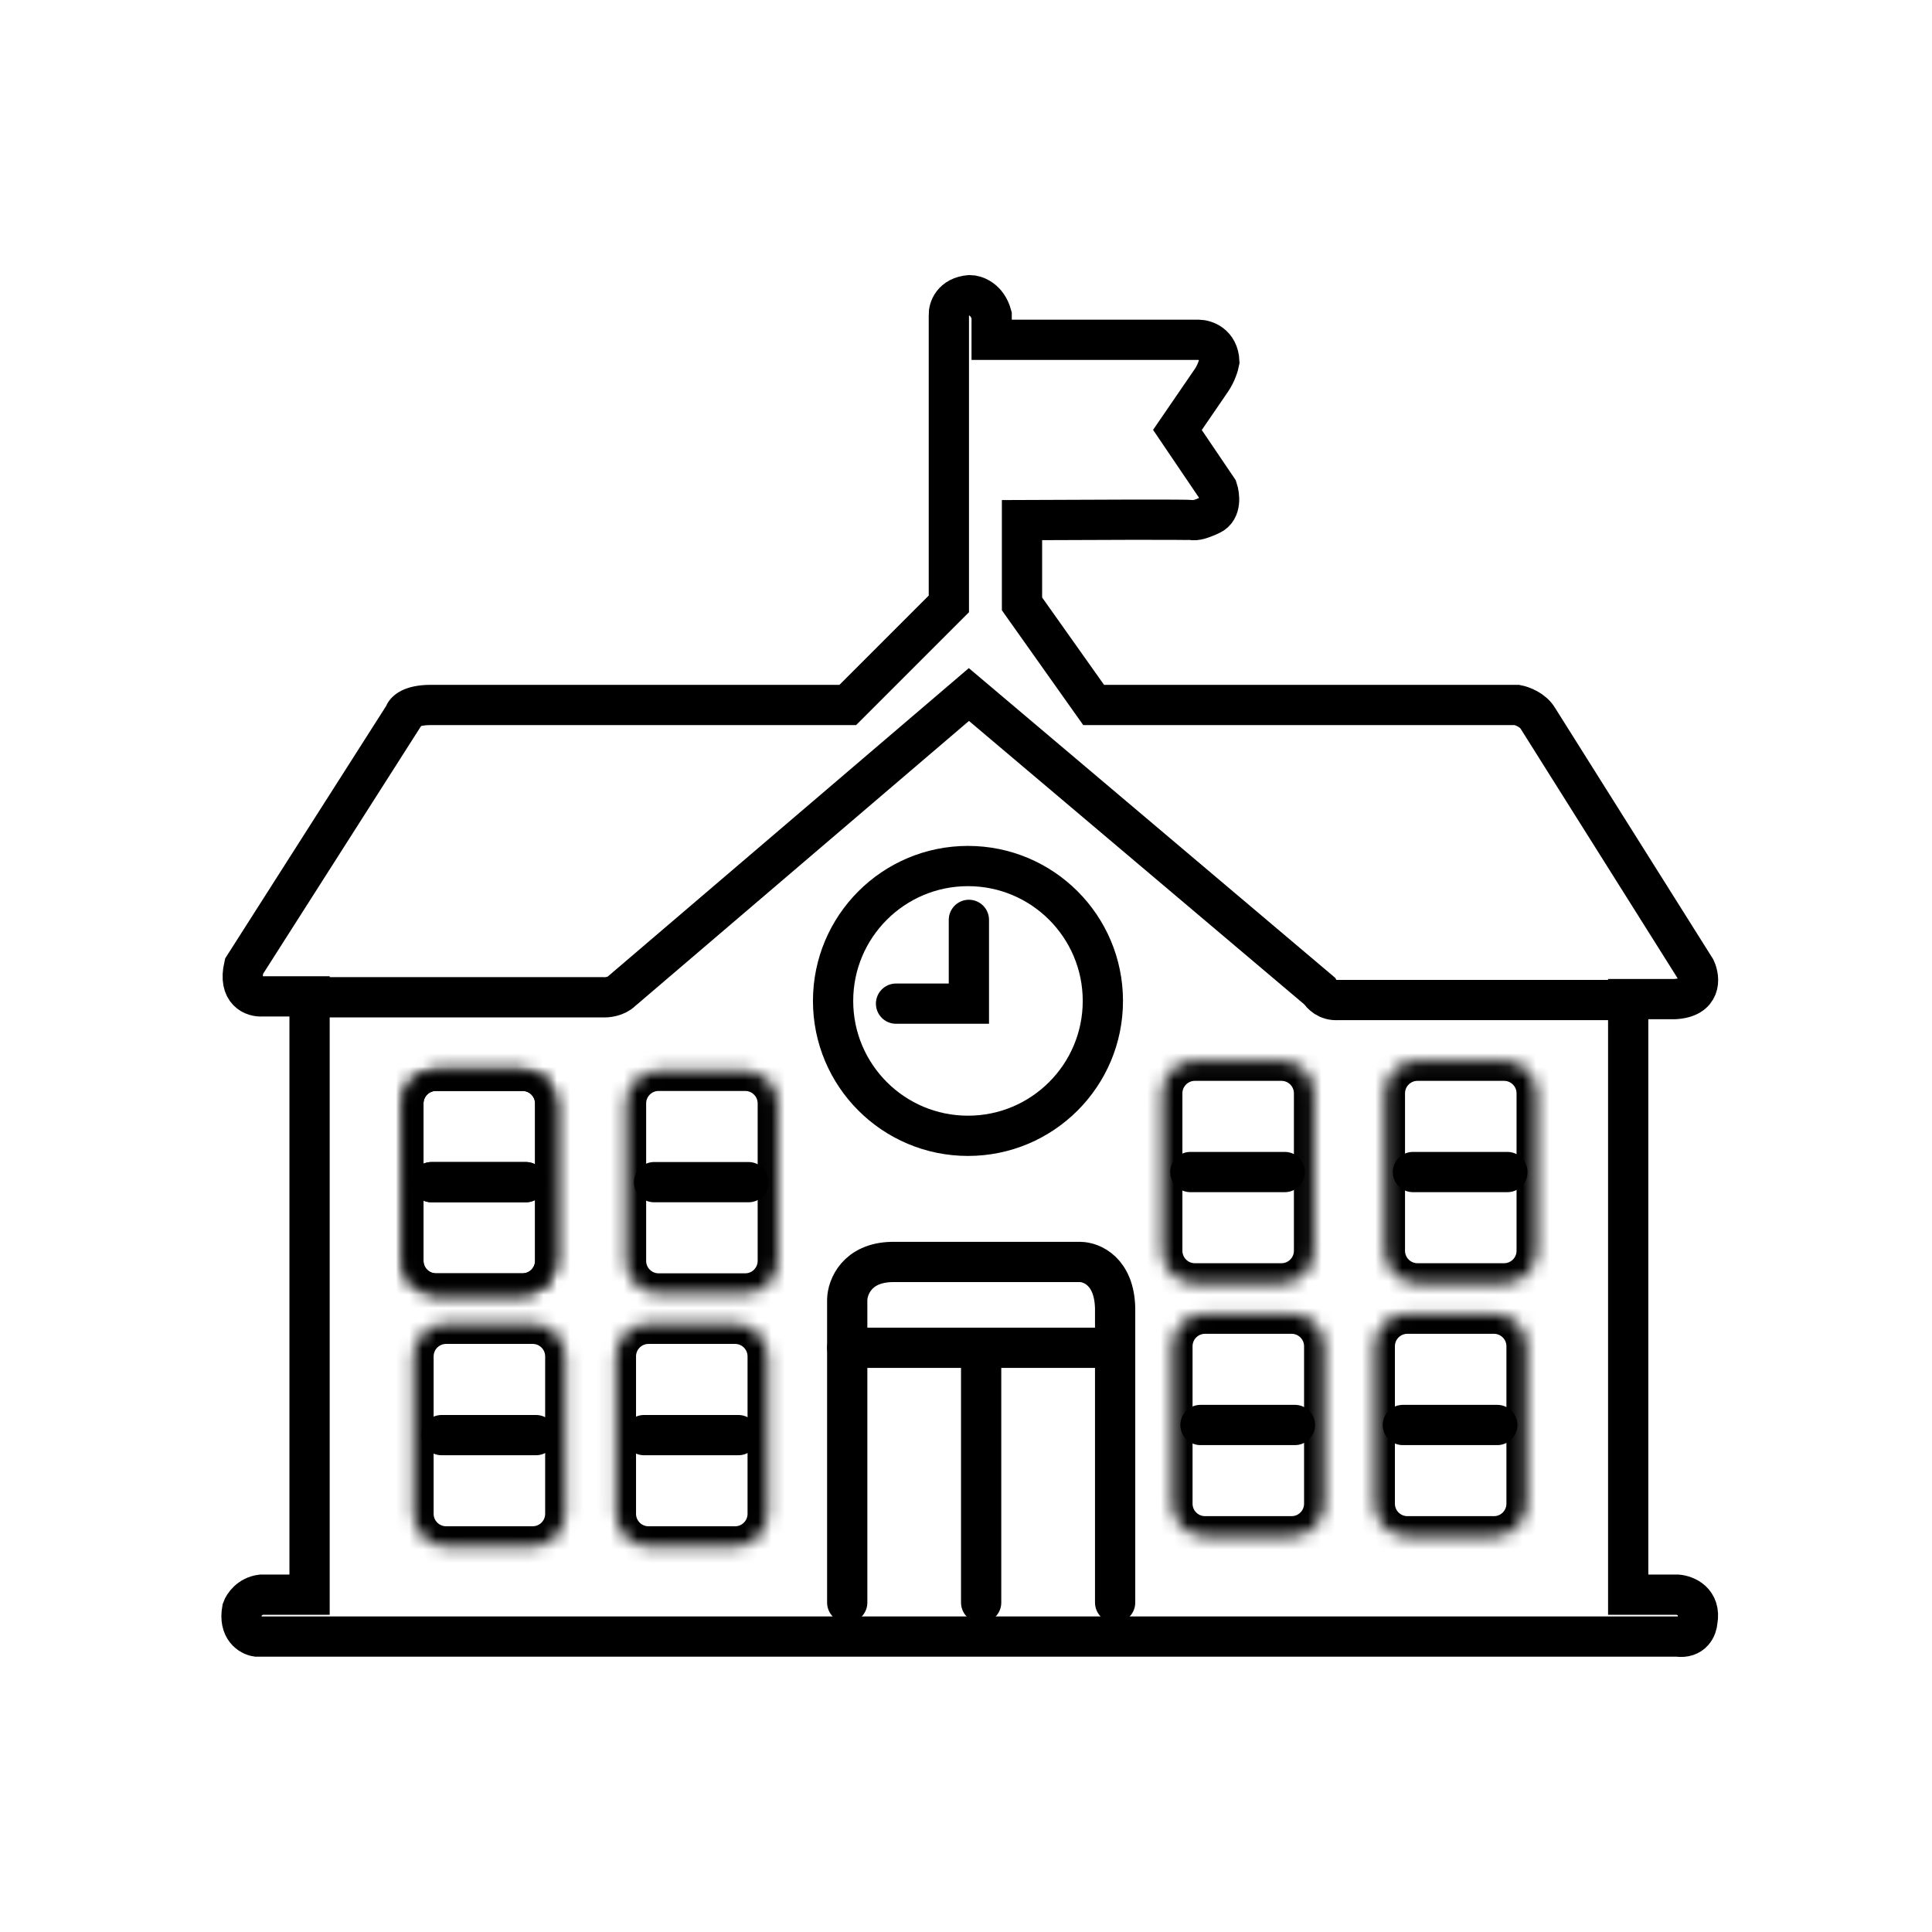
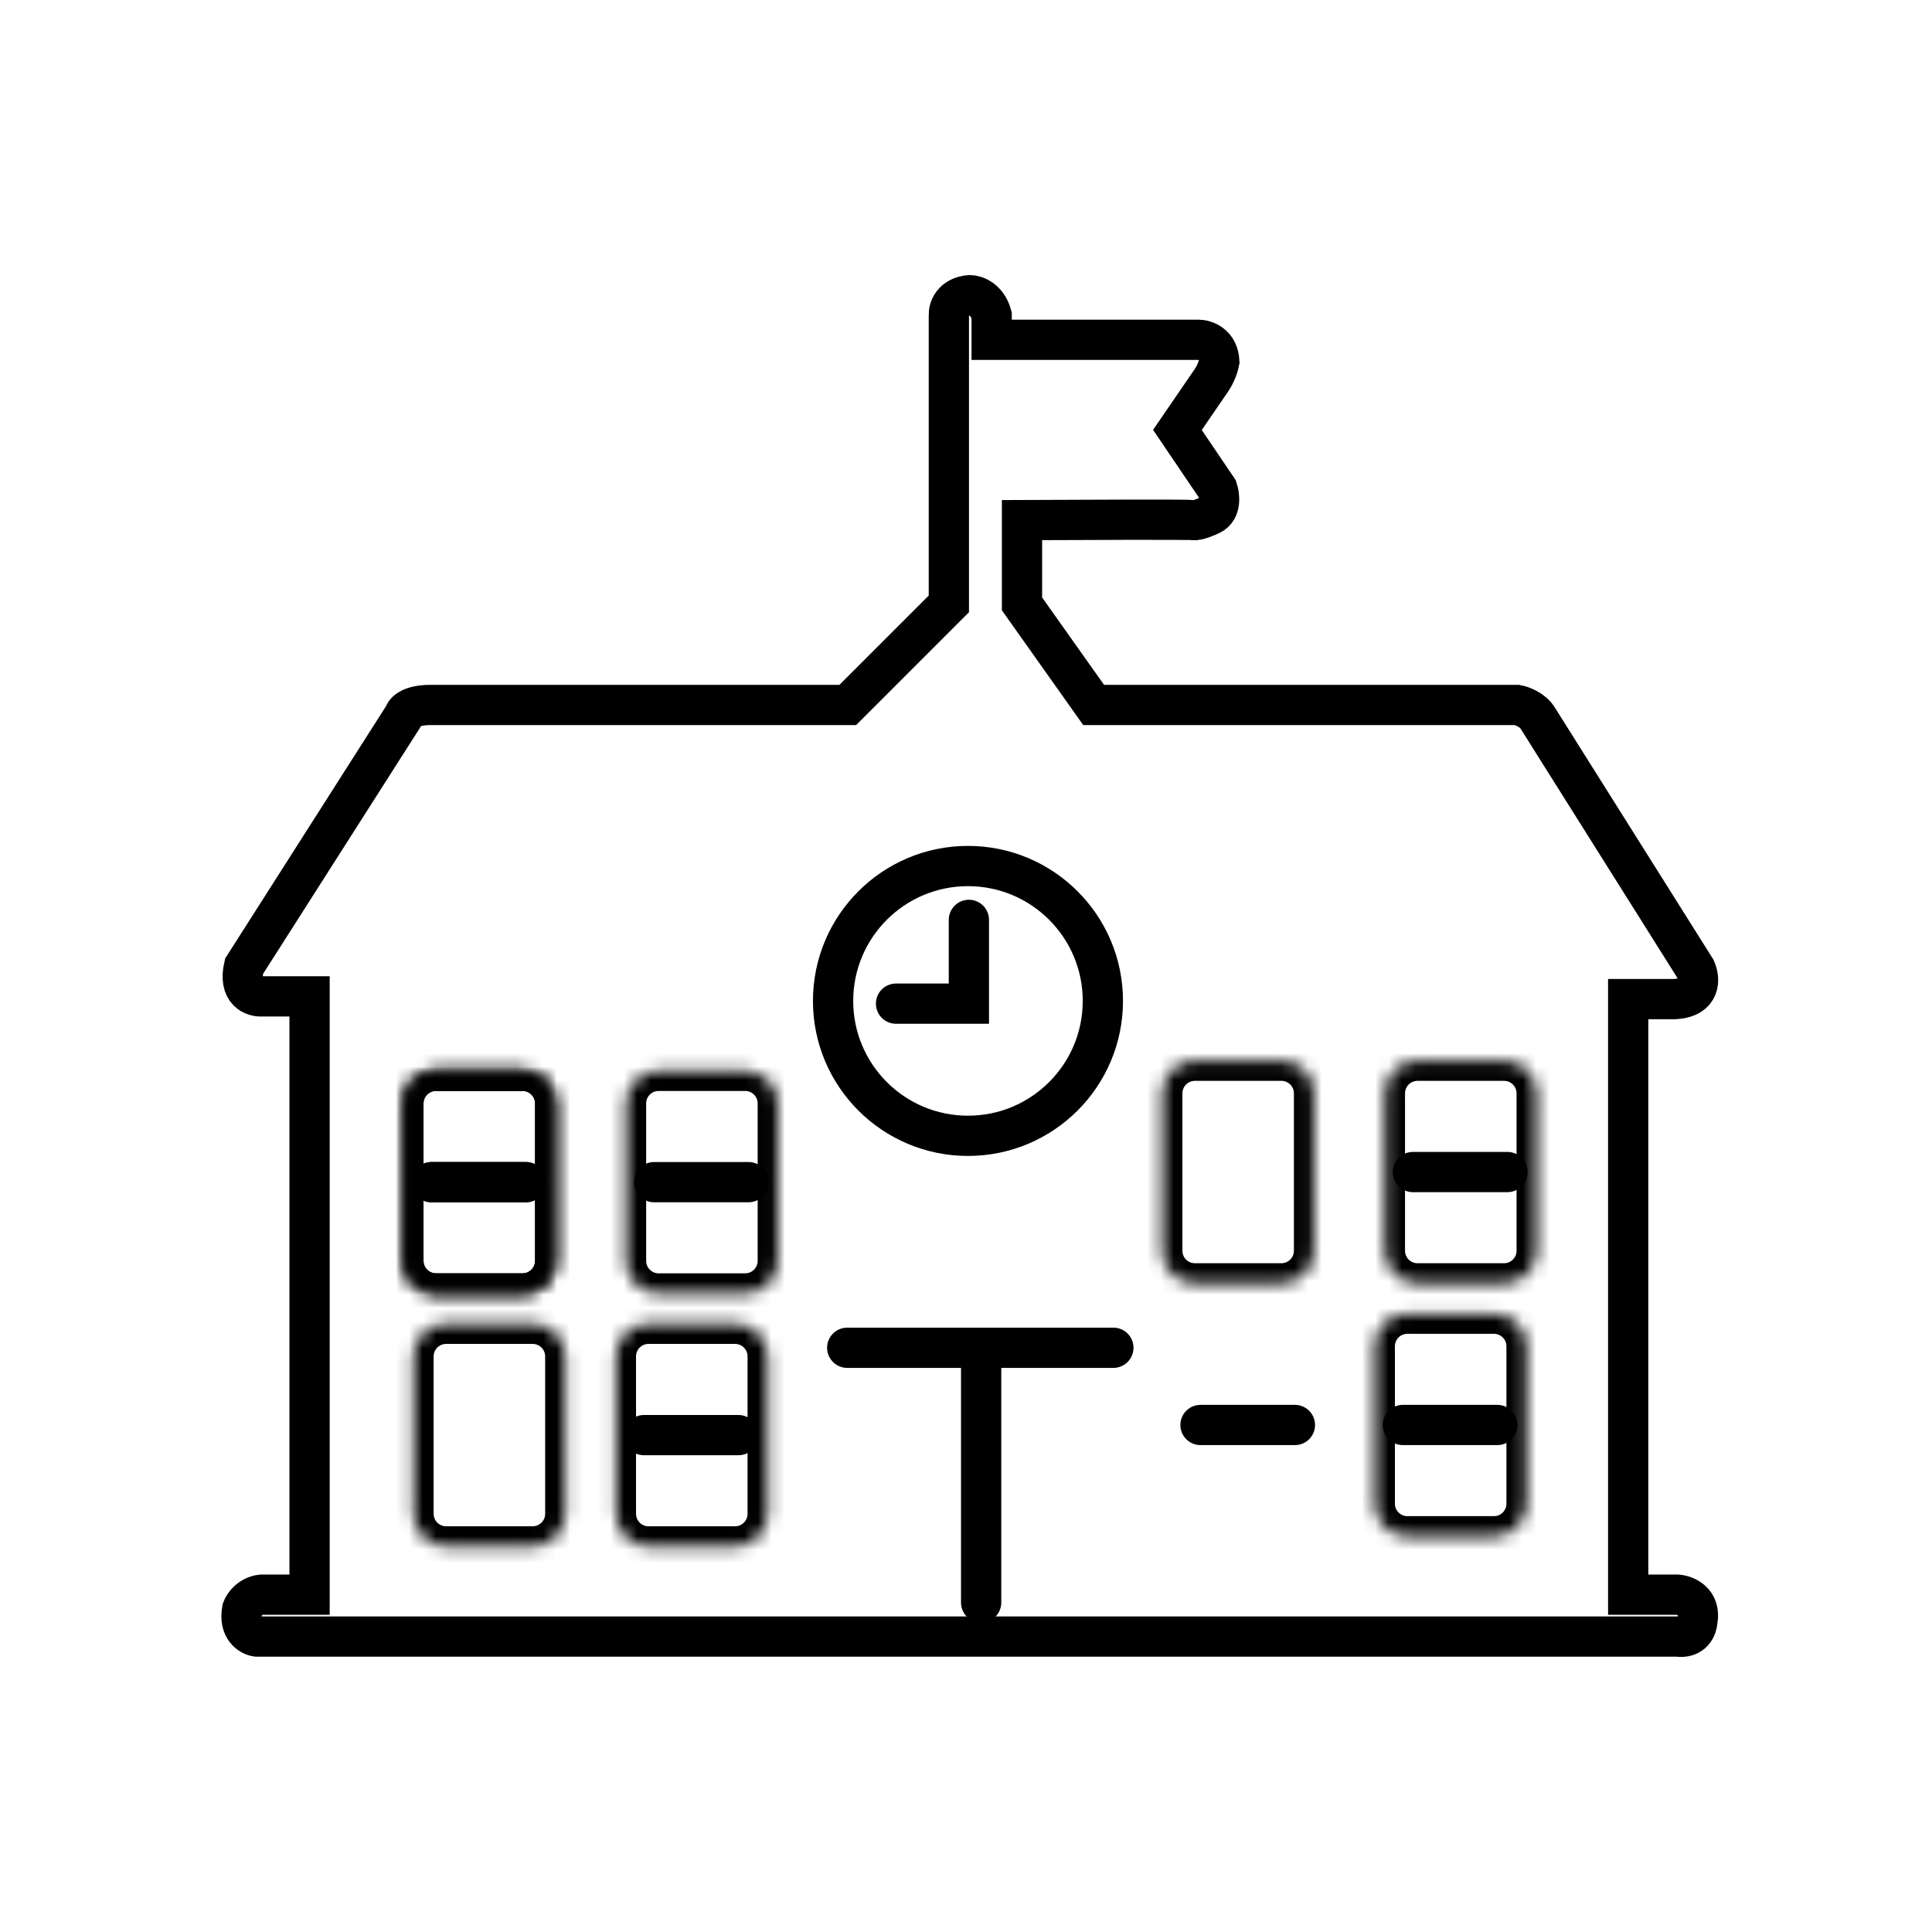
<svg xmlns="http://www.w3.org/2000/svg" width="144" height="144" viewBox="0 0 144 144" fill="none">
  <path d="M30.133 53.29L18.187 72.024C17.752 73.924 18.911 74.309 19.544 74.264H23.073V118.857H19.476C18.607 118.966 18.164 119.627 18.051 119.944C17.779 121.409 18.662 121.912 19.137 121.98H125.021C126.162 122.143 126.493 121.278 126.515 120.826C126.787 119.36 125.633 118.903 125.021 118.857H121.356V74.467H124.818C126.827 74.359 126.696 72.929 126.379 72.228L114.637 53.562C114.257 52.91 113.438 52.612 113.076 52.544H81.514L76.174 45.01V38.765C81.039 38.742 88.587 38.711 88.912 38.765C89.238 38.819 89.953 38.516 90.27 38.358C91.03 37.978 90.903 36.932 90.745 36.457L87.758 32.045L90.27 28.38C90.65 27.837 90.835 27.204 90.881 26.955C90.826 25.652 89.817 25.326 89.32 25.326H73.912V23.493C73.586 22.299 72.69 22 72.283 22C70.98 22.109 70.699 23.041 70.722 23.493V45.01L63.188 52.544H32.101C30.635 52.544 30.178 53.041 30.133 53.29Z" stroke="black" stroke-width="3" />
-   <path d="M23.142 74.331H44.93C45.224 74.354 45.921 74.29 46.355 73.856L72.216 51.766L98.347 73.856C98.483 74.105 98.945 74.589 99.704 74.535H121.832" stroke="black" stroke-width="3" />
  <path d="M72.147 84.657C77.7 84.657 82.201 80.156 82.201 74.603C82.201 69.05 77.7 64.549 72.147 64.549C66.595 64.549 62.093 69.05 62.093 74.603C62.093 80.156 66.595 84.657 72.147 84.657Z" stroke="black" stroke-width="3" />
  <path d="M72.215 68.562V74.806H66.785" stroke="black" stroke-width="3" stroke-linecap="round" />
  <mask id="mask0_1_14" style="mask-type:luminance" maskUnits="userSpaceOnUse" x="30" y="79" width="12" height="18">
    <path d="M38.946 79.814H32.494C31.152 79.814 30.064 80.903 30.064 82.245V93.975C30.064 95.318 31.152 96.406 32.494 96.406H38.946C40.288 96.406 41.376 95.318 41.376 93.975V82.245C41.376 80.903 40.288 79.814 38.946 79.814Z" fill="white" />
  </mask>
  <g mask="url(#mask0_1_14)">
    <path d="M38.947 79.814H32.495C31.153 79.814 30.065 80.903 30.065 82.245V93.976C30.065 95.318 31.153 96.406 32.495 96.406H38.947C40.289 96.406 41.377 95.318 41.377 93.976V82.245C41.377 80.903 40.289 79.814 38.947 79.814Z" stroke="black" stroke-width="3" />
  </g>
  <path d="M32.16 88.111H39.197" stroke="black" stroke-width="3" stroke-linecap="round" />
  <mask id="mask1_1_14" style="mask-type:luminance" maskUnits="userSpaceOnUse" x="30" y="79" width="12" height="18">
    <path d="M38.951 79.814H32.499C31.157 79.814 30.069 80.902 30.069 82.245V93.975C30.069 95.318 31.157 96.406 32.499 96.406H38.951C40.293 96.406 41.381 95.318 41.381 93.975V82.245C41.381 80.902 40.293 79.814 38.951 79.814Z" fill="white" />
  </mask>
  <g mask="url(#mask1_1_14)">
    <path d="M38.95 79.814H32.499C31.156 79.814 30.068 80.902 30.068 82.245V93.975C30.068 95.318 31.156 96.406 32.499 96.406H38.95C40.292 96.406 41.381 95.318 41.381 93.975V82.245C41.381 80.902 40.292 79.814 38.95 79.814Z" stroke="black" stroke-width="3" />
  </g>
  <path d="M32.162 88.111H39.198" stroke="black" stroke-width="3" stroke-linecap="round" />
  <mask id="mask2_1_14" style="mask-type:luminance" maskUnits="userSpaceOnUse" x="46" y="79" width="12" height="18">
    <path d="M55.543 79.814H49.091C47.749 79.814 46.661 80.902 46.661 82.245V93.975C46.661 95.318 47.749 96.406 49.091 96.406H55.543C56.885 96.406 57.973 95.318 57.973 93.975V82.245C57.973 80.902 56.885 79.814 55.543 79.814Z" fill="white" />
  </mask>
  <g mask="url(#mask2_1_14)">
    <path d="M55.542 79.814H49.09C47.748 79.814 46.66 80.902 46.66 82.245V93.975C46.66 95.318 47.748 96.406 49.09 96.406H55.542C56.884 96.406 57.972 95.318 57.972 93.975V82.245C57.972 80.902 56.884 79.814 55.542 79.814Z" stroke="black" stroke-width="3" />
  </g>
  <path d="M48.754 88.111H55.79" stroke="black" stroke-width="3" stroke-linecap="round" />
  <mask id="mask3_1_14" style="mask-type:luminance" maskUnits="userSpaceOnUse" x="86" y="79" width="12" height="17">
    <path d="M95.511 79.061H89.06C87.718 79.061 86.629 80.15 86.629 81.492V93.222C86.629 94.565 87.718 95.653 89.06 95.653H95.511C96.854 95.653 97.942 94.565 97.942 93.222V81.492C97.942 80.15 96.854 79.061 95.511 79.061Z" fill="white" />
  </mask>
  <g mask="url(#mask3_1_14)">
    <path d="M95.511 79.061H89.059C87.717 79.061 86.629 80.149 86.629 81.492V93.222C86.629 94.564 87.717 95.653 89.059 95.653H95.511C96.853 95.653 97.941 94.564 97.941 93.222V81.492C97.941 80.149 96.853 79.061 95.511 79.061Z" stroke="black" stroke-width="3" />
  </g>
-   <path d="M88.724 87.357H95.761" stroke="black" stroke-width="3" stroke-linecap="round" />
  <mask id="mask4_1_14" style="mask-type:luminance" maskUnits="userSpaceOnUse" x="103" y="79" width="12" height="17">
    <path d="M112.104 79.061H105.653C104.311 79.061 103.222 80.15 103.222 81.492V93.222C103.222 94.565 104.311 95.653 105.653 95.653H112.104C113.447 95.653 114.535 94.565 114.535 93.222V81.492C114.535 80.15 113.447 79.061 112.104 79.061Z" fill="white" />
  </mask>
  <g mask="url(#mask4_1_14)">
    <path d="M112.104 79.061H105.652C104.31 79.061 103.222 80.149 103.222 81.492V93.222C103.222 94.564 104.31 95.653 105.652 95.653H112.104C113.446 95.653 114.535 94.564 114.535 93.222V81.492C114.535 80.149 113.446 79.061 112.104 79.061Z" stroke="black" stroke-width="3" />
  </g>
  <path d="M105.314 87.357H112.351" stroke="black" stroke-width="3" stroke-linecap="round" />
  <mask id="mask5_1_14" style="mask-type:luminance" maskUnits="userSpaceOnUse" x="30" y="98" width="13" height="18">
    <path d="M39.702 98.667H33.25C31.908 98.667 30.82 99.755 30.82 101.098V112.829C30.82 114.171 31.908 115.259 33.25 115.259H39.702C41.044 115.259 42.132 114.171 42.132 112.829V101.098C42.132 99.755 41.044 98.667 39.702 98.667Z" fill="white" />
  </mask>
  <g mask="url(#mask5_1_14)">
    <path d="M39.702 98.668H33.251C31.909 98.668 30.82 99.756 30.82 101.098V112.829C30.82 114.171 31.909 115.259 33.251 115.259H39.702C41.045 115.259 42.133 114.171 42.133 112.829V101.098C42.133 99.756 41.045 98.668 39.702 98.668Z" stroke="black" stroke-width="3" />
  </g>
-   <path d="M32.916 106.965H39.952" stroke="black" stroke-width="3" stroke-linecap="round" />
  <mask id="mask6_1_14" style="mask-type:luminance" maskUnits="userSpaceOnUse" x="45" y="98" width="13" height="18">
    <path d="M54.788 98.668H48.337C46.994 98.668 45.906 99.756 45.906 101.099V112.829C45.906 114.172 46.994 115.26 48.337 115.26H54.788C56.131 115.26 57.219 114.172 57.219 112.829V101.099C57.219 99.756 56.131 98.668 54.788 98.668Z" fill="white" />
  </mask>
  <g mask="url(#mask6_1_14)">
    <path d="M54.788 98.668H48.336C46.994 98.668 45.906 99.756 45.906 101.098V112.829C45.906 114.171 46.994 115.26 48.336 115.26H54.788C56.13 115.26 57.218 114.171 57.218 112.829V101.098C57.218 99.756 56.13 98.668 54.788 98.668Z" stroke="black" stroke-width="3" />
  </g>
  <path d="M48 106.965H55.036" stroke="black" stroke-width="3" stroke-linecap="round" />
  <mask id="mask7_1_14" style="mask-type:luminance" maskUnits="userSpaceOnUse" x="87" y="97" width="12" height="18">
-     <path d="M96.268 97.913H89.817C88.475 97.913 87.386 99.002 87.386 100.344V112.075C87.386 113.417 88.475 114.505 89.817 114.505H96.268C97.611 114.505 98.699 113.417 98.699 112.075V100.344C98.699 99.002 97.611 97.913 96.268 97.913Z" fill="white" />
-   </mask>
+     </mask>
  <g mask="url(#mask7_1_14)">
    <path d="M96.268 97.914H89.816C88.474 97.914 87.386 99.002 87.386 100.344V112.075C87.386 113.417 88.474 114.505 89.816 114.505H96.268C97.61 114.505 98.698 113.417 98.698 112.075V100.344C98.698 99.002 97.61 97.914 96.268 97.914Z" stroke="black" stroke-width="3" />
  </g>
  <path d="M89.478 106.21H96.515" stroke="black" stroke-width="3" stroke-linecap="round" />
  <mask id="mask8_1_14" style="mask-type:luminance" maskUnits="userSpaceOnUse" x="102" y="97" width="12" height="18">
    <path d="M111.35 97.914H104.898C103.556 97.914 102.468 99.002 102.468 100.344V112.075C102.468 113.417 103.556 114.506 104.898 114.506H111.35C112.692 114.506 113.781 113.417 113.781 112.075V100.344C113.781 99.002 112.692 97.914 111.35 97.914Z" fill="white" />
  </mask>
  <g mask="url(#mask8_1_14)">
    <path d="M111.35 97.914H104.898C103.556 97.914 102.468 99.002 102.468 100.344V112.075C102.468 113.417 103.556 114.505 104.898 114.505H111.35C112.692 114.505 113.78 113.417 113.78 112.075V100.344C113.78 99.002 112.692 97.914 111.35 97.914Z" stroke="black" stroke-width="3" />
  </g>
  <path d="M104.562 106.21H111.598" stroke="black" stroke-width="3" stroke-linecap="round" />
-   <path d="M63.147 119.445V96.866C63.168 95.952 63.864 94.112 66.475 94.06H80.505C81.353 94.06 83.063 94.752 83.115 97.518V119.445" stroke="black" stroke-width="3" stroke-linecap="round" />
  <path d="M63.147 100.455H82.984" stroke="black" stroke-width="3" stroke-linecap="round" />
  <path d="M73.129 100.521V119.446" stroke="black" stroke-width="3" stroke-linecap="round" />
</svg>